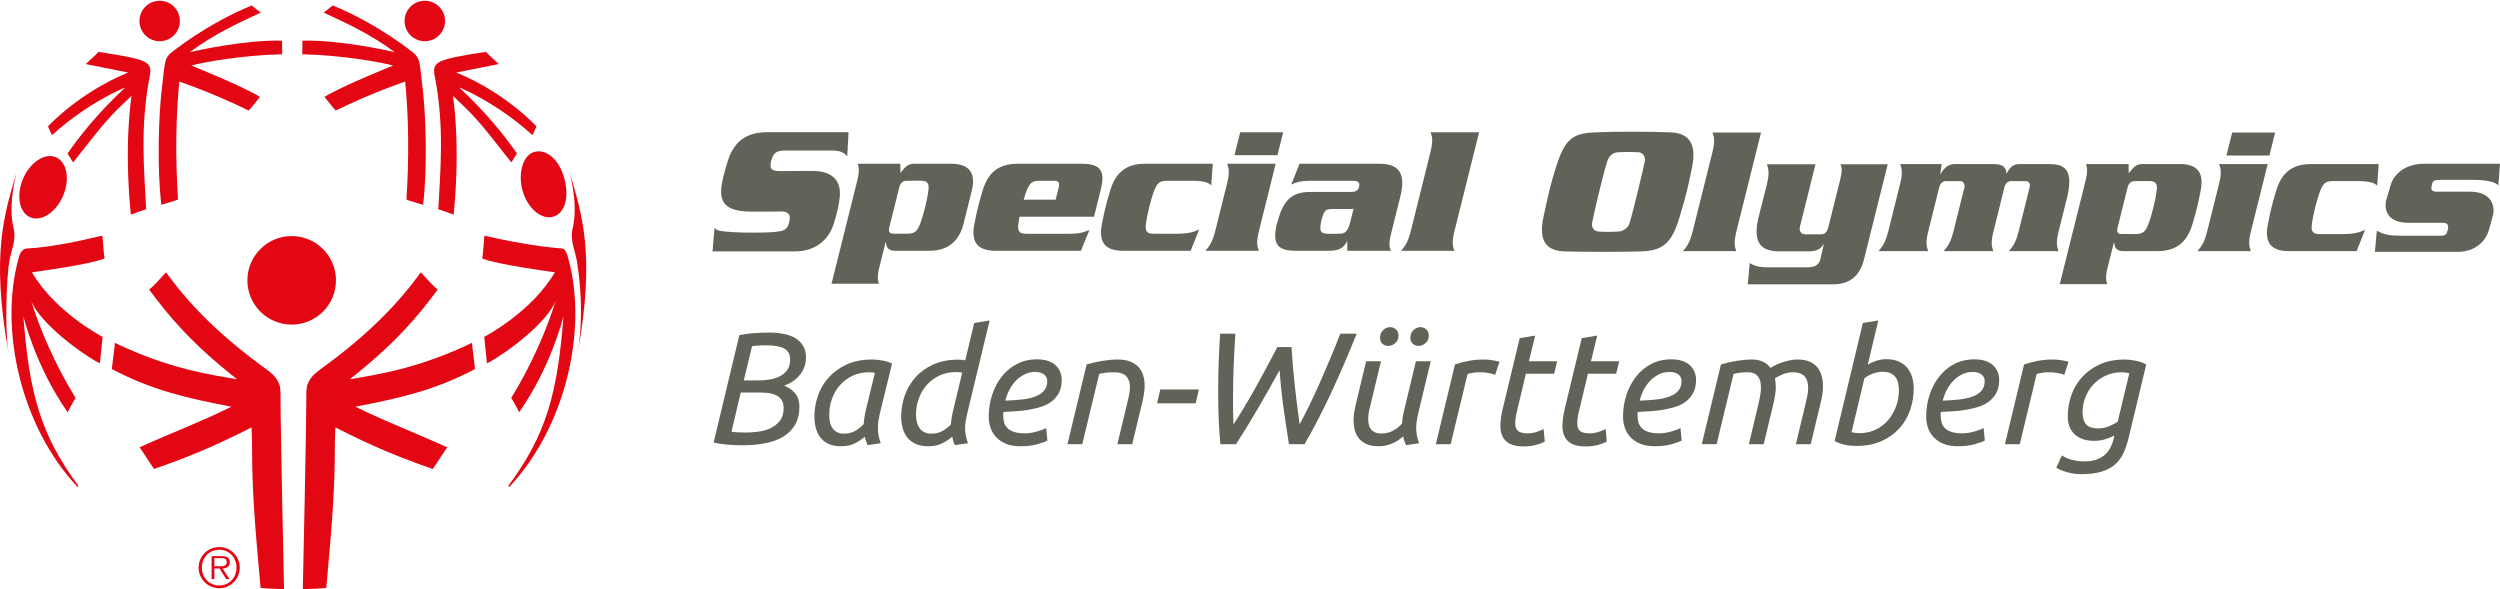
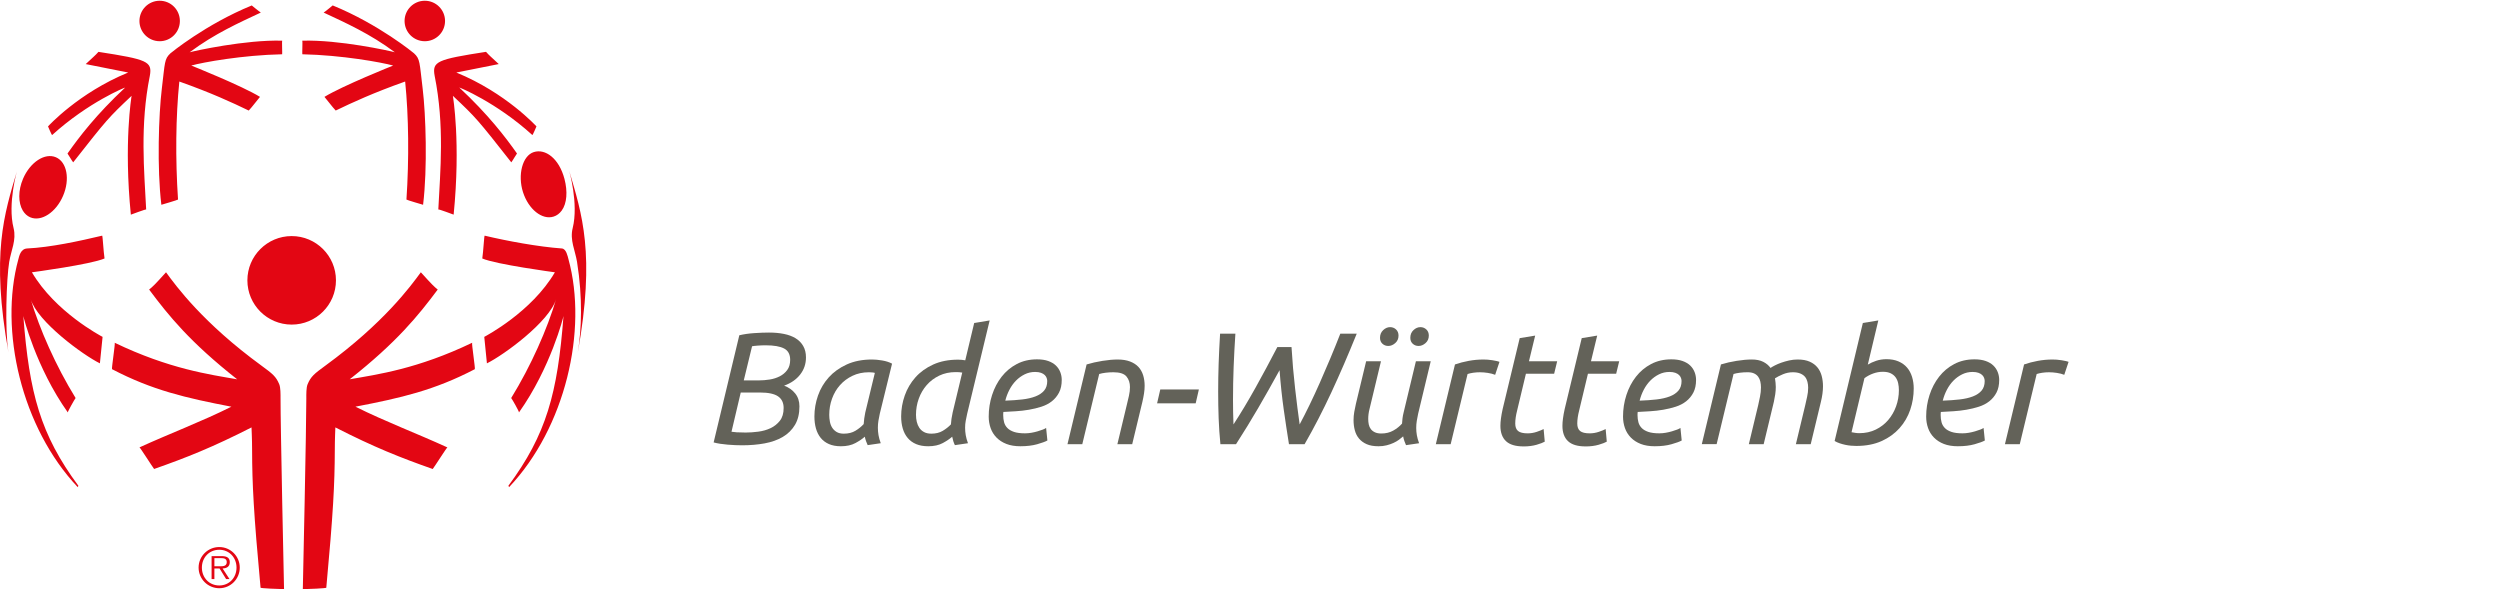
<svg xmlns="http://www.w3.org/2000/svg" id="a" viewBox="0 0 471.256 111.061">
  <defs>
    <style>.b{fill:none;}.c{fill:#e30613;}.d{fill:#636259;}</style>
  </defs>
  <g>
    <path class="d" d="M139.903,83.939c-.401,0-.837-.01-1.308-.029-.471-.021-.947-.051-1.428-.091s-.951-.095-1.412-.165c-.462-.07-.872-.155-1.232-.256l4.839-20.199c.842-.2,1.778-.335,2.811-.405s1.958-.105,2.78-.105c1.022,0,1.959,.085,2.811,.255,.852,.171,1.583,.441,2.194,.812,.611,.37,1.093,.856,1.442,1.457,.352,.602,.527,1.323,.527,2.165,0,1.222-.367,2.299-1.098,3.23-.732,.933-1.738,1.629-3.021,2.09,.861,.32,1.559,.812,2.09,1.473,.53,.661,.797,1.473,.797,2.435,0,1.383-.281,2.545-.842,3.487-.562,.941-1.328,1.698-2.3,2.27-.973,.57-2.114,.977-3.427,1.217s-2.721,.36-4.224,.36Zm-.271-9.949l-1.743,7.395c.22,.041,.551,.075,.991,.105,.441,.03,1.002,.045,1.684,.045,.742,0,1.533-.055,2.375-.165s1.613-.331,2.314-.661c.701-.331,1.287-.797,1.758-1.398,.471-.601,.707-1.402,.707-2.404,0-.981-.351-1.714-1.053-2.194-.701-.481-1.833-.722-3.396-.722h-3.637Zm.571-2.284h2.855c.661,0,1.338-.055,2.029-.165,.69-.11,1.322-.311,1.894-.602,.571-.29,1.041-.687,1.412-1.188,.371-.5,.557-1.142,.557-1.924,0-1.021-.381-1.732-1.143-2.134-.762-.4-1.924-.602-3.486-.602-.521,0-1.032,.021-1.533,.061s-.842,.08-1.021,.12l-1.563,6.433Z" />
    <path class="d" d="M163.559,83.91c-.101-.221-.2-.466-.301-.736s-.181-.557-.24-.857c-.44,.401-1.032,.802-1.773,1.203-.741,.4-1.653,.601-2.735,.601-.882,0-1.639-.141-2.27-.421s-1.147-.671-1.548-1.172c-.401-.501-.696-1.092-.887-1.773s-.286-1.433-.286-2.255c0-1.342,.227-2.655,.677-3.938s1.128-2.425,2.028-3.427c.902-1.002,2.034-1.813,3.397-2.435,1.362-.621,2.956-.932,4.779-.932,.541,0,1.173,.06,1.894,.18,.722,.121,1.342,.321,1.863,.602l-2.314,9.438c-.1,.461-.186,.901-.256,1.322s-.104,.862-.104,1.323,.04,.927,.12,1.397,.221,.977,.421,1.518l-2.465,.361Zm-4.479-2.164c.841,0,1.563-.181,2.164-.542,.601-.36,1.122-.781,1.563-1.262,.02-.341,.055-.696,.105-1.067,.049-.37,.114-.746,.195-1.127l1.803-7.455c-.101-.04-.266-.069-.496-.09-.23-.02-.436-.03-.615-.03-1.143,0-2.176,.221-3.097,.661-.922,.441-1.708,1.027-2.36,1.759-.65,.731-1.152,1.583-1.502,2.555-.352,.973-.526,1.989-.526,3.051,0,.421,.04,.848,.12,1.278s.226,.812,.436,1.142c.211,.331,.491,.602,.842,.812,.351,.211,.807,.316,1.368,.316Z" />
    <path class="d" d="M181.925,80.634c0,.461,.039,.927,.119,1.397s.221,.977,.422,1.518l-2.465,.361c-.221-.44-.392-.972-.512-1.594-.441,.401-1.032,.802-1.773,1.203-.742,.4-1.653,.601-2.735,.601-.882,0-1.644-.135-2.284-.405-.642-.271-1.172-.656-1.594-1.157-.42-.501-.731-1.098-.932-1.789s-.301-1.447-.301-2.27c0-1.342,.227-2.655,.677-3.938s1.122-2.425,2.015-3.427c.891-1.002,2.008-1.809,3.352-2.42,1.342-.61,2.904-.917,4.688-.917,.22,0,.44,.011,.661,.03,.221,.021,.451,.051,.691,.091l1.684-7.034,2.916-.48-4.238,17.584c-.102,.461-.191,.901-.271,1.322s-.119,.862-.119,1.323Zm-6.373,1.112c.842,0,1.558-.176,2.148-.526,.592-.351,1.107-.756,1.549-1.218,.02-.32,.055-.666,.105-1.037,.049-.37,.125-.776,.225-1.217l1.805-7.515c-.182-.04-.382-.065-.602-.075-.221-.01-.432-.016-.631-.016-1.143,0-2.176,.221-3.097,.662-.922,.44-1.708,1.032-2.36,1.773-.65,.741-1.152,1.598-1.502,2.569-.352,.973-.526,1.989-.526,3.051,0,.462,.05,.902,.15,1.323s.261,.796,.481,1.127c.22,.331,.516,.597,.887,.797,.37,.2,.826,.301,1.367,.301Z" />
    <path class="d" d="M192.355,84.12c-1.021,0-1.904-.146-2.646-.436s-1.362-.691-1.863-1.202c-.501-.512-.872-1.107-1.112-1.789-.24-.681-.361-1.402-.361-2.164,0-1.402,.211-2.755,.632-4.058s1.022-2.455,1.804-3.457,1.732-1.799,2.855-2.39c1.122-.591,2.395-.887,3.817-.887,.821,0,1.528,.105,2.119,.315,.591,.211,1.071,.496,1.442,.856,.371,.361,.646,.777,.827,1.248s.271,.957,.271,1.458c0,.941-.17,1.738-.512,2.39-.34,.651-.791,1.197-1.352,1.638-.562,.441-1.218,.781-1.969,1.022-.752,.24-1.533,.431-2.346,.57-.811,.141-1.633,.236-2.465,.286-.831,.05-1.618,.096-2.359,.135-.02,.161-.029,.291-.029,.392v.24c0,.461,.055,.896,.165,1.308s.315,.771,.616,1.082,.716,.556,1.247,.736c.53,.181,1.228,.271,2.089,.271,.381,0,.777-.035,1.188-.105,.41-.069,.801-.16,1.172-.271,.371-.109,.701-.22,.992-.33s.496-.216,.617-.316l.24,2.375c-.401,.221-1.048,.456-1.939,.706-.892,.251-1.938,.376-3.141,.376Zm-2.855-8.597c1.162-.04,2.225-.115,3.186-.226,.963-.109,1.793-.301,2.495-.571,.701-.271,1.247-.636,1.638-1.097,.392-.461,.587-1.062,.587-1.804,0-.181-.035-.37-.105-.571-.07-.2-.19-.386-.36-.556-.171-.17-.406-.311-.707-.421s-.672-.165-1.111-.165c-.702,0-1.358,.149-1.969,.45-.611,.301-1.158,.697-1.639,1.188-.48,.491-.893,1.062-1.232,1.714-.341,.651-.602,1.337-.781,2.059Z" />
    <path class="d" d="M204.018,83.729h-2.796l3.606-15.029c.922-.28,1.92-.506,2.992-.677,1.07-.17,2.027-.255,2.869-.255,.902,0,1.678,.125,2.33,.375,.65,.251,1.178,.592,1.578,1.022s.695,.952,.887,1.563c.189,.611,.285,1.277,.285,1.998,0,.462-.039,.947-.119,1.458-.08,.512-.182,1.027-.301,1.548l-1.924,7.996h-2.795l1.773-7.395c.139-.561,.273-1.132,.404-1.713s.195-1.132,.195-1.653c0-.802-.221-1.468-.66-1.999-.441-.531-1.264-.797-2.465-.797-.502,0-.992,.03-1.473,.09-.482,.061-.883,.141-1.203,.241l-3.186,13.226Z" />
    <path class="d" d="M218.715,73.419h7.274l-.601,2.615h-7.274l.601-2.615Z" />
    <path class="d" d="M243.454,65.424c.16,2.686,.386,5.29,.677,7.815,.29,2.524,.575,4.779,.856,6.763,.601-1.122,1.227-2.354,1.879-3.697,.65-1.342,1.302-2.75,1.953-4.223,.651-1.474,1.303-2.986,1.954-4.539s1.277-3.101,1.879-4.645h3.096c-1.604,3.968-3.201,7.665-4.794,11.092-1.594,3.427-3.272,6.673-5.035,9.739h-2.945c-.342-2.124-.672-4.313-.992-6.567-.321-2.255-.582-4.715-.782-7.38-1.362,2.485-2.7,4.854-4.013,7.109-1.312,2.254-2.71,4.534-4.193,6.838h-2.945c-.16-1.623-.271-3.246-.331-4.869-.06-1.624-.09-3.307-.09-5.05s.03-3.502,.09-5.275c.061-1.773,.15-3.652,.271-5.637h2.886c-.14,2.104-.25,4.184-.33,6.237-.08,2.055-.12,4.144-.12,6.268,0,1.543,.029,3.076,.09,4.599,1.383-2.124,2.76-4.418,4.133-6.883s2.751-5.03,4.134-7.695h2.675Z" />
    <path class="d" d="M259.836,84.12c-.883,0-1.619-.131-2.21-.391s-1.072-.611-1.442-1.052c-.371-.44-.637-.962-.797-1.563-.16-.601-.24-1.242-.24-1.924,0-.521,.045-1.037,.135-1.548,.091-.511,.195-1.026,.316-1.548l1.923-7.996h2.796l-1.773,7.395c-.101,.462-.23,1.003-.391,1.623-.161,.622-.24,1.243-.24,1.864,0,.36,.034,.706,.104,1.037,.07,.33,.2,.621,.391,.871,.19,.251,.446,.451,.767,.602s.722,.226,1.203,.226c.861,0,1.617-.186,2.269-.557,.651-.37,1.197-.806,1.639-1.308,.02-.32,.05-.65,.09-.991s.11-.712,.211-1.112l2.314-9.649h2.795l-2.374,9.89c-.101,.461-.186,.907-.256,1.338s-.105,.877-.105,1.337,.04,.923,.121,1.383c.079,.462,.22,.962,.42,1.503l-2.464,.361c-.101-.221-.201-.471-.301-.752-.101-.28-.181-.581-.241-.901-.221,.2-.48,.411-.781,.631-.301,.221-.646,.421-1.037,.602-.391,.18-.821,.33-1.292,.45-.472,.121-.987,.181-1.548,.181Zm1.863-18.907c-.441,0-.812-.14-1.112-.421-.301-.28-.451-.65-.451-1.111,0-.602,.2-1.087,.602-1.458,.4-.371,.831-.557,1.292-.557,.441,0,.816,.146,1.128,.437,.311,.29,.466,.676,.466,1.157,0,.581-.206,1.052-.616,1.412-.411,.361-.847,.541-1.308,.541Zm5.711,0c-.44,0-.812-.14-1.112-.421-.301-.28-.45-.65-.45-1.111,0-.602,.199-1.087,.601-1.458,.4-.371,.831-.557,1.293-.557,.44,0,.816,.146,1.127,.437,.311,.29,.466,.676,.466,1.157,0,.581-.206,1.052-.616,1.412-.411,.361-.847,.541-1.308,.541Z" />
    <path class="d" d="M279.615,67.769c.24,0,.511,.01,.812,.029,.301,.021,.596,.056,.887,.105,.29,.051,.556,.101,.797,.15,.24,.051,.42,.105,.541,.165l-.812,2.436c-.401-.16-.862-.281-1.383-.361-.521-.08-1.022-.12-1.503-.12-.421,0-.837,.03-1.248,.09-.411,.061-.767,.141-1.066,.241l-3.187,13.226h-2.796l3.607-15.029c.801-.28,1.663-.506,2.585-.677,.922-.17,1.844-.255,2.766-.255Z" />
    <path class="d" d="M287.189,84.15c-1.503,0-2.605-.331-3.307-.992s-1.052-1.623-1.052-2.886c0-.821,.14-1.873,.421-3.156l3.216-13.376,2.916-.48-1.172,4.839h5.32l-.571,2.345h-5.32l-1.653,6.914c-.24,.941-.36,1.764-.36,2.465,0,.661,.18,1.137,.541,1.428,.36,.29,.962,.436,1.803,.436,.581,0,1.152-.095,1.714-.285,.561-.19,.992-.366,1.292-.526l.211,2.375c-.301,.18-.812,.375-1.533,.586-.722,.21-1.543,.315-2.465,.315Z" />
    <path class="d" d="M298.881,84.15c-1.503,0-2.605-.331-3.307-.992s-1.052-1.623-1.052-2.886c0-.821,.14-1.873,.421-3.156l3.216-13.376,2.916-.48-1.172,4.839h5.32l-.571,2.345h-5.32l-1.653,6.914c-.24,.941-.36,1.764-.36,2.465,0,.661,.18,1.137,.541,1.428,.36,.29,.962,.436,1.803,.436,.581,0,1.152-.095,1.714-.285,.561-.19,.992-.366,1.292-.526l.211,2.375c-.301,.18-.812,.375-1.533,.586-.722,.21-1.543,.315-2.465,.315Z" />
    <path class="d" d="M311.926,84.12c-1.021,0-1.903-.146-2.645-.436-.742-.29-1.363-.691-1.864-1.202-.501-.512-.871-1.107-1.112-1.789-.24-.681-.36-1.402-.36-2.164,0-1.402,.21-2.755,.631-4.058s1.022-2.455,1.804-3.457c.782-1.002,1.733-1.799,2.855-2.39s2.395-.887,3.817-.887c.822,0,1.528,.105,2.119,.315,.591,.211,1.072,.496,1.443,.856,.37,.361,.646,.777,.826,1.248,.181,.471,.271,.957,.271,1.458,0,.941-.17,1.738-.511,2.39s-.792,1.197-1.353,1.638c-.562,.441-1.218,.781-1.969,1.022-.752,.24-1.533,.431-2.345,.57-.812,.141-1.634,.236-2.465,.286-.832,.05-1.618,.096-2.359,.135-.021,.161-.03,.291-.03,.392v.24c0,.461,.055,.896,.165,1.308s.316,.771,.616,1.082c.301,.311,.717,.556,1.248,.736,.53,.181,1.227,.271,2.089,.271,.38,0,.776-.035,1.188-.105,.41-.069,.801-.16,1.172-.271,.371-.109,.701-.22,.992-.33,.29-.11,.496-.216,.616-.316l.24,2.375c-.401,.221-1.047,.456-1.938,.706-.892,.251-1.939,.376-3.142,.376Zm-2.855-8.597c1.162-.04,2.225-.115,3.187-.226,.962-.109,1.793-.301,2.495-.571,.701-.271,1.247-.636,1.638-1.097s.586-1.062,.586-1.804c0-.181-.035-.37-.104-.571-.071-.2-.191-.386-.361-.556s-.405-.311-.706-.421-.672-.165-1.112-.165c-.701,0-1.357,.149-1.969,.45s-1.157,.697-1.639,1.188c-.48,.491-.892,1.062-1.232,1.714s-.601,1.337-.781,2.059Z" />
    <path class="d" d="M338.889,67.769c.882,0,1.628,.135,2.239,.405s1.102,.637,1.473,1.098,.637,.997,.797,1.607c.16,.612,.24,1.258,.24,1.939,0,.44-.035,.917-.104,1.428-.071,.511-.166,1.007-.286,1.487l-1.924,7.996h-2.795l1.773-7.395c.1-.461,.215-.977,.346-1.548,.13-.571,.195-1.137,.195-1.698,0-.381-.045-.752-.136-1.112-.09-.36-.24-.671-.451-.932-.21-.261-.506-.471-.887-.632-.381-.16-.852-.24-1.412-.24-.642,0-1.263,.126-1.864,.376-.601,.251-1.102,.506-1.503,.767,.04,.28,.075,.556,.105,.826s.045,.536,.045,.797c0,.461-.035,.927-.104,1.397-.071,.472-.156,.938-.256,1.397l-1.924,7.996h-2.796l1.773-7.395c.101-.461,.211-.981,.331-1.563,.12-.58,.181-1.161,.181-1.743,0-.38-.041-.746-.12-1.097-.081-.351-.216-.656-.406-.917-.19-.26-.446-.466-.767-.616s-.731-.226-1.232-.226-.987,.03-1.458,.09c-.471,.061-.866,.141-1.187,.241l-3.187,13.226h-2.796l3.607-15.029c.901-.28,1.889-.506,2.961-.677,1.071-.17,2.028-.255,2.87-.255s1.553,.146,2.135,.436c.581,.291,1.041,.677,1.383,1.157,.199-.14,.476-.301,.826-.48,.351-.181,.752-.351,1.202-.512,.451-.16,.942-.3,1.473-.421,.531-.12,1.077-.18,1.639-.18Z" />
    <path class="d" d="M352.084,68.73c.461-.28,.992-.521,1.594-.722,.601-.2,1.242-.301,1.924-.301,.861,0,1.618,.141,2.27,.421,.65,.281,1.187,.667,1.607,1.157,.421,.491,.737,1.077,.947,1.759s.315,1.412,.315,2.194c0,1.383-.221,2.72-.661,4.013-.441,1.292-1.112,2.445-2.014,3.457-.902,1.012-2.029,1.823-3.382,2.435-1.353,.61-2.941,.917-4.765,.917-.3,0-.631-.016-.991-.046-.361-.029-.727-.085-1.098-.165s-.731-.181-1.082-.301-.656-.26-.917-.421l5.32-22.243,2.916-.48-1.984,8.326Zm2.826,1.353c-.602,0-1.198,.105-1.789,.315s-1.147,.506-1.668,.887l-2.435,10.189c.2,.041,.431,.081,.691,.121,.26,.04,.521,.06,.781,.06,1.143,0,2.174-.226,3.096-.676,.922-.451,1.703-1.053,2.345-1.804,.642-.752,1.138-1.613,1.488-2.585s.526-1.989,.526-3.051c0-.441-.046-.872-.136-1.293s-.251-.791-.48-1.112c-.231-.32-.541-.576-.933-.767-.391-.19-.887-.285-1.487-.285Z" />
    <path class="d" d="M369.068,84.12c-1.021,0-1.903-.146-2.645-.436-.742-.29-1.363-.691-1.864-1.202-.501-.512-.871-1.107-1.112-1.789-.24-.681-.36-1.402-.36-2.164,0-1.402,.21-2.755,.631-4.058s1.022-2.455,1.804-3.457c.782-1.002,1.733-1.799,2.855-2.39s2.395-.887,3.817-.887c.822,0,1.528,.105,2.119,.315,.591,.211,1.072,.496,1.443,.856,.37,.361,.646,.777,.826,1.248,.181,.471,.271,.957,.271,1.458,0,.941-.17,1.738-.511,2.39s-.792,1.197-1.353,1.638c-.562,.441-1.218,.781-1.969,1.022-.752,.24-1.533,.431-2.345,.57-.812,.141-1.634,.236-2.465,.286-.832,.05-1.618,.096-2.359,.135-.021,.161-.03,.291-.03,.392v.24c0,.461,.055,.896,.165,1.308s.316,.771,.616,1.082c.301,.311,.717,.556,1.248,.736,.53,.181,1.227,.271,2.089,.271,.38,0,.776-.035,1.188-.105,.41-.069,.801-.16,1.172-.271,.371-.109,.701-.22,.992-.33,.29-.11,.496-.216,.616-.316l.24,2.375c-.401,.221-1.047,.456-1.938,.706-.892,.251-1.939,.376-3.142,.376Zm-2.855-8.597c1.162-.04,2.225-.115,3.187-.226,.962-.109,1.793-.301,2.495-.571,.701-.271,1.247-.636,1.638-1.097s.586-1.062,.586-1.804c0-.181-.035-.37-.104-.571-.071-.2-.191-.386-.361-.556s-.405-.311-.706-.421-.672-.165-1.112-.165c-.701,0-1.357,.149-1.969,.45s-1.157,.697-1.639,1.188c-.48,.491-.892,1.062-1.232,1.714s-.601,1.337-.781,2.059Z" />
    <path class="d" d="M386.893,67.769c.24,0,.511,.01,.812,.029,.301,.021,.596,.056,.887,.105,.29,.051,.556,.101,.797,.15,.24,.051,.42,.105,.541,.165l-.812,2.436c-.401-.16-.862-.281-1.383-.361-.521-.08-1.022-.12-1.503-.12-.421,0-.837,.03-1.248,.09-.411,.061-.767,.141-1.066,.241l-3.187,13.226h-2.796l3.607-15.029c.801-.28,1.663-.506,2.585-.677,.922-.17,1.844-.255,2.766-.255Z" />
-     <path class="d" d="M392.905,86.976c.821,0,1.542-.101,2.164-.301,.621-.2,1.157-.491,1.608-.871,.45-.381,.815-.832,1.097-1.353,.28-.521,.501-1.112,.661-1.773l.12-.571c-.4,.221-.941,.44-1.623,.661s-1.383,.331-2.104,.331c-1.624,0-2.871-.406-3.743-1.218-.871-.812-1.308-1.948-1.308-3.412,0-1.342,.221-2.654,.662-3.938,.44-1.282,1.111-2.424,2.014-3.427,.901-1.002,2.023-1.808,3.366-2.419s2.916-.917,4.72-.917c.28,0,.596,.02,.946,.06,.351,.041,.711,.096,1.082,.166s.731,.165,1.083,.285c.35,.12,.655,.261,.916,.421l-3.276,13.677c-.261,1.082-.581,2.054-.962,2.916-.381,.861-.901,1.593-1.562,2.194-.661,.601-1.514,1.066-2.556,1.397-1.042,.33-2.344,.496-3.907,.496-.862,0-1.713-.116-2.555-.346-.842-.23-1.554-.517-2.135-.857l1.053-2.344c.46,.34,1.071,.616,1.833,.826,.762,.211,1.563,.315,2.405,.315Zm2.524-6.222c.802,0,1.538-.146,2.209-.437,.672-.29,1.188-.565,1.549-.826l2.194-9.138c-.201-.04-.432-.08-.691-.12-.261-.04-.512-.061-.752-.061-1.082,0-2.074,.206-2.976,.616-.901,.411-1.679,.962-2.33,1.653s-1.157,1.493-1.518,2.404c-.36,.912-.541,1.859-.541,2.841,0,1.082,.235,1.864,.706,2.345,.471,.481,1.188,.722,2.149,.722Z" />
  </g>
-   <rect class="b" x="139.505" width="316.166" height="110.898" />
-   <path class="d" d="M215.993,42.389c-.116,1.122,.141,1.677,1.467,1.677h4.015c2.73,0,3.511-.344,4.568-.805l-1.599,4.017h-12.742c-3.771,0-4.592-1.995-3.978-5.093,.505-2.546,.729-3.493,1.523-6.188,.936-3.186,2.775-5.128,6.545-5.128h12.819l-.285,4.087c-.482-.598-1.671-.876-3.662-.876h-4.713c-1.326,0-1.786,.423-2.306,1.677-.636,1.532-1.451,4.77-1.652,6.631m-47.529,1.659c-.799,0-1.043-.325-.818-1.238l1.867-7.472c.225-.902,.66-1.259,1.463-1.259h.843l.401-.016h1.336c1.326,0,1.588,.561,1.464,1.683-.192,1.863-1.016,5.096-1.649,6.631-.518,1.253-.975,1.675-2.306,1.675h-2.571l-.029-.003Zm-6.779-13.178c.22,.664,.35,1.397-.066,3.074l-4.877,19.55h8.94c-.218-.661-.35-1.394,.067-3.069l1.184-4.751h.068c.049,.667,.23,1.603,1.733,1.603h6.458c3.772,0,5.69-2.09,6.439-5.093l1.549-6.215c.747-3.005-.125-5.098-3.898-5.098h-6.949c-1.152,0-1.705,.555-2.598,1.743l-.019-1.743h-8.031Zm37.868,4.538c.235-.942,.054-1.326-.86-1.326h-2.787c-1.329,0-1.788,.421-2.306,1.675-.202,.489-.422,1.156-.634,1.891l6.031-.005,.556-2.235m4.532-4.536c3.59,.037,4.239,1.575,3.395,4.956l-1.252,5.03h-14.037c-.111,.561-.193,1.087-.243,1.532-.099,.923,.073,1.463,.872,1.619,.222,.04,.453,.061,.703,.061h7.921c1.573,0,2.438-.106,3.916-.699l-1.61,3.905h-16.41l.002-.005c-3.498-.116-4.256-2.077-3.663-5.088,.504-2.539,.73-3.489,1.526-6.191,.906-3.087,2.668-5.001,6.226-5.111l.002-.01h12.652v.002m29.692-5.94l-1.076,4.331h8.103l1.081-4.331h-8.107Zm-4.695,18.579c-.566,2.267-1.15,2.932-1.846,3.765h10.053c-.275-.833-.531-1.498,.032-3.765l3.151-12.641h-9.148c.281,.838,.532,1.497-.031,3.77l-2.211,8.872Zm25.811-4.119c.199,0,.267-.101,.267-.101l-.075,.334-.528,2.103c-.526,2.096-1.038,2.339-2.329,2.339h-1.922c-1.246-.032-1.5-.392-1.396-1.501,.107-1.111,.418-1.833,.418-1.833,.456-1.349,.879-1.309,2.146-1.341h3.42m-9.925-8.522l-1.565,3.91c1.1-.489,1.92-.698,3.459-.698h8.207c.69,0,1.352,.177,1.133,1.047-.192,.765-.508,1.048-1.658,1.048h-7.512c-3.697,0-5.076,1.749-6.089,5.169l-.294,.982c-.75,3.468-.083,4.947,3.621,4.947h5.861c2.233,0,3.021-.343,3.807-1.81l.018-.214,.017,2.024h8.239c-.319-.658-.452-1.391-.032-3.064l1.782-7.162c1.16-4.646-.487-6.18-3.979-6.18h-15.015Zm20.98,12.641c-.571,2.267-1.154,2.932-1.851,3.765h10.057c-.282-.833-.536-1.498,.03-3.765l4.633-18.582h-9.146c.277,.842,.533,1.505-.038,3.773l-3.685,14.809Zm-131.638,3.874h15.594c3.016,0,6.094-1.442,7.291-5.302,.712-2.299,.971-3.654,1.105-5.003,.133-1.352,.096-4.863-5.16-4.863l-6.105,.032c-1.328,0-1.826-.302-1.787-1.144,.018-.481,.102-.836,.381-1.54,.316-.807,1.002-1.193,2.334-1.193h8.913c1.679,0,2.337,.55,2.836,1.076l.241-4.532h-15.271c-4.1,0-6.378,1.82-7.529,5.535-.685,2.22-.971,3.482-1.126,4.514-.541,3.529,1.153,4.895,5.515,4.92,4.367,.03,5.724-.026,5.724-.026,1.337,0,1.734,.645,1.587,1.508-.09,.532-.126,.643-.312,1.162-.307,.831-1.07,1.087-2.74,1.217-1.665,.135-5.631,.156-7.851,0-2.223-.162-2.903-.253-3.262-.814l-.375,4.453Zm272.44-.061c3.773,0,5.603-1.944,6.547-5.124,.791-2.697,1.018-3.644,1.518-6.189,.615-3.095-.201-5.098-3.975-5.098m24.934,11.541c.199-1.867,1.018-5.101,1.658-6.636,.512-1.251,.973-1.682,2.299-1.682h4.717c1.99,0,3.178,.283,3.658,.881l.285-4.085h-12.816c-3.773,0-5.615,1.942-6.545,5.12-.797,2.699-1.018,3.656-1.523,6.188-.611,3.101,.205,5.101,3.975,5.101h12.748l1.59-4.014c-1.045,.453-1.836,.802-4.56,.802h-4.019c-1.326,0-1.586-.561-1.465-1.675m-35.779,1.657c-.805,0-1.045-.329-.82-1.239l1.859-7.471c.225-.91,.668-1.262,1.471-1.262h.832l.408-.011h1.336c1.332,0,1.592,.561,1.467,1.672-.195,1.865-1.016,5.104-1.654,6.636-.52,1.251-.975,1.677-2.299,1.677h-2.572l-.027-.002Zm-6.783-13.179c.215,.661,.35,1.392-.068,3.071l-4.879,19.553h8.943c-.219-.661-.352-1.392,.068-3.069l1.184-4.753h.07c.041,.662,.228,1.607,1.728,1.607h6.461c3.77,0,5.688-2.093,6.434-5.099l1.553-6.215c.752-3.003-.123-5.096-3.895-5.096h-6.949c-1.15,0-1.709,.556-2.603,1.741l-.014-1.741h-8.033Zm-74.132,12.639c-.563,2.267-1.149,2.934-1.845,3.77h10.059c-.281-.836-.535-1.503,.033-3.77l4.629-18.582h-9.148c.275,.842,.531,1.503-.033,3.773l-3.694,14.809Zm21.696,3.81c1.621,0,2.363-.347,3.013-1.394h.009l-.666,2.892c-.193,.77-.714,1.508-2.291,1.508h-7.653c-1.958,0-2.689-.423-3.362-.807l-.373,4.016h16.169c3.001,0,4.966-1.571,5.738-4.677l4.476-17.952h-8.906c.276,.735,.403,1.045-.111,3.111l-2.167,8.697c-.234,.934-.621,1.392-1.326,1.392h-3.037c-.898,0-1.178-.733-.995-1.466l2.925-11.734h-9.152c.282,.844,.534,1.58-.031,3.852l-1.662,6.593c-.755,3.826,.093,5.969,3.994,5.969h5.41Zm17.414-16.449c.285,.836,.536,1.5-.029,3.768l-2.211,8.871c-.566,2.267-1.151,2.934-1.848,3.77h9.358c-.282-.836-.537-1.503,.031-3.77l2.052-8.245c.211-.836,.68-1.188,1.309-1.188h2.725c.586,0,.857,.797,.716,1.188l-2.05,8.245c-.571,2.267-1.155,2.934-1.855,3.77h9.358c-.277-.836-.529-1.503,.037-3.77l2.048-8.245c.21-.836,.681-1.188,1.31-1.188h2.725c.437,0,.939,.305,.716,1.188l-2.055,8.245c-.565,2.267-1.152,2.934-1.847,3.77h9.357c-.283-.836-.537-1.503,.029-3.77l1.551-6.215c1.406-5.66-.668-6.424-3.395-6.424h-5.654c-1.396,0-1.988,1.119-2.289,1.783h-.021c-.123-1.014-.486-1.783-2.47-1.783h-7.364c-1.531,0-2.266,1.259-2.685,1.987h-.009l.284-1.987h-7.824Zm62.578-5.943l-1.082,4.333h8.1l1.084-4.333h-8.101Zm-4.701,18.582c-.564,2.27-1.15,2.931-1.85,3.767h10.059c-.277-.836-.531-1.497,.035-3.767l3.15-12.639h-9.152c.283,.836,.533,1.5-.027,3.768l-2.215,8.871Zm43.139-7.44c-.809,0-.967-.526-.871-.921l.174-.701c.098-.389,.471-.603,1.281-.603h6.471c1.941,0,4.203,.28,4.672,1.095l.324-4.135h-14.346c-3.185,0-5.695,1.699-6.33,4.244l-.803,2.688c-.4,2.048,.455,4.201,4.275,4.201h6.502c.848,0,1.043,.532,.875,1.204l-.086,.351c-.17,.672-.465,.884-1.318,.884h-7.031c-2.934,0-3.613-.249-4.961-.955l-.356,3.998h15.484c3.707,0,5.547-2.265,6.072-4.384l.719-2.585c.4-2.011-.566-4.382-4.381-4.382h-6.367Zm-149.152-5.752c-.184,1.024-2.254,9.716-2.888,11.7-.295,.923-1.255,1.526-2.083,1.571-1.404,.077-2.472,.079-3.699,0-1.027-.069-1.43-.868-1.257-1.727,.475-2.421,2.36-10.284,2.913-11.718,.46-1.18,1.301-1.471,2.059-1.511,1.256-.068,2.482-.058,3.703,0,.887,.04,1.406,.81,1.252,1.686m-16.765,1.177c-1,3.175-1.208,4.146-2.322,9.227-1.005,4.574,.45,6.511,3.991,6.606,4.361,.119,10.463,.111,14.393,0,4.231-.117,5.848-1.693,7.295-6.606,1.309-4.448,1.389-4.814,2.298-9.222,.932-4.492-.586-6.463-3.993-6.608-3.878-.164-10.168-.188-14.387,0-4.232,.188-5.614,1.355-7.274,6.604" />
  <path class="c" d="M5.693,40.96c-.588-.253-1.055-.698-1.398-1.267-.867-1.458-.906-3.765,.051-6.003,1.342-3.127,4.111-4.934,6.195-4.043,2.086,.894,2.687,4.151,1.346,7.271-1.334,3.124-4.111,4.934-6.193,4.042M30.101,7.771c2.101,0,3.807-1.707,3.807-3.815S32.202,.14,30.101,.14s-3.816,1.707-3.816,3.815,1.705,3.815,3.816,3.815m.406,8.925c-.598,4.903-.926,14.975-.09,21.907,0,0,3.148-.915,3.142-.987-.514-7.678-.428-15.663,.246-22.246,5.939,2.104,9.945,3.951,13.084,5.47,.76-.818,1.396-1.731,2.121-2.577-3.373-2.075-12.859-5.873-12.953-5.905,2.201-.617,9.684-1.971,17.131-2.127,.039,0-.061-2.569,0-2.563-6.895-.199-16.494,1.923-17.437,2.188,4.683-3.498,9.334-5.573,13.414-7.488-.328-.201-1.707-1.338-1.707-1.338-8.715,3.566-15.268,8.969-15.32,9.014-1.17,1.084-1.027,1.678-1.631,6.654M9.827,25.456c6.811-6.187,13.863-9.046,13.758-8.943-5.445,5.088-8.658,9.293-10.861,12.428,.379,.537,.676,1.133,1.072,1.662,6.355-8.081,6.609-8.398,11.008-12.536-.008,.102-1.494,8.815-.139,22.399,0,0,2.881-1.087,2.887-.971-.367-7.331-1.193-15.832,.691-25.204,.49-2.717-.451-3.083-9.684-4.514-.603,.691-1.021,.997-2.4,2.304l8.006,1.59c-9.361,3.826-15.113,10.157-15.113,10.157,0,0,.707,1.691,.775,1.627M80.077,7.771c2.109,0,3.816-1.707,3.816-3.815s-1.707-3.815-3.816-3.815-3.814,1.707-3.814,3.815,1.709,3.815,3.814,3.815m-23.09,2.458c7.449,.158,14.922,1.516,17.127,2.127-.092,.028-9.58,3.833-12.953,5.905,.725,.846,1.359,1.762,2.123,2.577,3.139-1.519,7.148-3.366,13.09-5.472,.668,6.582,.752,14.573,.242,22.248-.006,.072,3.137,.987,3.137,.987,.844-6.932,.516-17.004-.082-21.907-.605-4.977-.463-5.572-1.635-6.651-.051-.048-6.602-5.451-15.322-9.02,0,0-1.367,1.141-1.705,1.347,4.086,1.913,8.732,3.981,13.418,7.482-.941-.265-10.547-2.389-17.439-2.183,.062-.008-.041,2.559,0,2.559m24.943,4.061c1.887,9.374,1.064,17.869,.693,25.201,.006-.114,2.889,.97,2.889,.97,1.354-13.581-.133-22.293-.145-22.396,4.404,4.141,4.652,4.455,11.014,12.538,.391-.531,.684-1.124,1.072-1.667-2.203-3.13-5.422-7.339-10.867-12.427-.107-.101,6.953,2.757,13.76,8.945,.07,.066,.777-1.625,.777-1.625,0,0-5.76-6.333-15.107-10.157l8-1.593c-1.387-1.304-1.801-1.616-2.402-2.307-9.234,1.434-10.178,1.799-9.684,4.517M2.562,43.007c-1.176-4.661,.699-10.969,.664-10.845-2.426,8.199-4.955,15.681-1.631,34.279-.709-4.365-.377-13.885,.137-17.052,.353-2.172,1.391-4.141,.83-6.382m16.695,1.416c-4.234,1.008-9.758,2.209-14.135,2.413-1.248,.061-1.512,1.479-1.652,2.003-3.691,13.417,.6,31.804,11.176,42.979,0,0,.144-.226,.129-.248-7.148-9.668-9.256-17.414-10.377-31.994,.006,.102,2.396,9.732,8.387,18.168-.068-.096,1.262-2.455,1.467-2.715-3.725-6.045-6.805-13.008-8.477-18.666,1.268,4.283,9.889,10.57,13.057,12.13l.506-4.99c-.33-.18-8.943-4.703-13.32-12.173,.08-.008,11.098-1.481,13.689-2.606-.201-1.281-.348-4.323-.449-4.302m86.646,2.413c-4.369-.307-10.316-1.405-14.543-2.413-.103-.021-.25,3.019-.449,4.302,2.59,1.124,13.605,2.598,13.686,2.606-4.373,7.47-12.994,11.993-13.312,12.173l.5,4.99c3.174-1.56,11.787-7.848,13.053-12.13-1.672,5.658-4.754,12.621-8.477,18.666,.213,.26,1.543,2.619,1.467,2.715,5.988-8.435,8.387-18.066,8.391-18.168-1.115,14.58-3.226,22.326-10.387,31.994-.012,.022,.139,.248,.139,.248,10.576-11.176,14.869-29.562,11.178-42.979-.144-.524-.404-1.942-1.244-2.003m-7.322-10.62c1.033,3.239,3.617,5.302,5.775,4.611,.607-.191,1.119-.584,1.518-1.124,1.002-1.36,1.144-3.624,.525-5.982-1.037-3.899-3.623-5.741-5.783-5.053-2.154,.688-3.065,4.313-2.035,7.548m8.701-4.053c-.041-.124,1.832,6.185,.664,10.845-.568,2.238,.478,4.207,.826,6.379,1.09,6.885,.85,12.682,.141,17.055,3.324-18.595,.787-26.08-1.631-34.279m-43.957,20.68c0-4.606-3.738-8.343-8.346-8.343s-8.35,3.737-8.35,8.343,3.736,8.343,8.35,8.343,8.346-3.734,8.346-8.343m25.676,11.767c-10.293,4.943-17.889,5.978-23.082,6.885,8.895-7.006,12.91-11.99,16.588-16.914-.676-.553-.978-.818-3.182-3.257-1.908,2.614-6.967,9.546-17.996,17.599-2.115,1.541-2.748,2.059-3.353,3.52-.254,.607-.244,1.848-.238,2.746,.025,4.133-.643,35.697-.66,35.873,1.049-.006,4.416-.176,4.424-.271,1.305-14.055,1.584-19.568,1.605-25.887,0-2.285,.105-4.137,.105-4.338,7.312,3.734,12.269,5.703,18.353,7.842,.357-.449,2.672-4.111,2.766-4.068-5.771-2.648-11.672-4.853-17.334-7.68,8.562-1.645,14.875-3.09,22.5-7.068,.125-.07-.635-4.912-.496-4.98m-36.123,10.578c.006-.898,.01-2.139-.24-2.746-.605-1.467-1.236-1.975-3.353-3.52-11.025-8.047-16.084-14.984-17.994-17.599-2.203,2.442-2.508,2.707-3.185,3.257,3.684,4.929,7.693,9.908,16.596,16.919-5.197-.912-12.797-1.947-23.084-6.891,.139,.064-.625,4.91-.502,4.98,7.621,3.984,13.941,5.424,22.5,7.074-5.654,2.82-11.563,5.031-17.33,7.668,.094-.037,2.406,3.629,2.76,4.07,6.088-2.135,11.047-4.104,18.359-7.834,0,.201,.111,2.049,.111,4.334,.016,6.315,.289,11.832,1.596,25.887,.006,.096,3.377,.26,4.426,.266-.016-.17-.684-31.734-.658-35.867m-11.66,31.549c.613,0,1.518,.106,1.518-.773,0-.678-.555-.756-1.088-.756h-1.24v1.529h.81m2.09-.762c0,.846-.594,1.164-1.359,1.18l1.311,2.006h-.639l-1.238-2.006h-.975v2.006h-.529v-4.334h1.894c1.148,0,1.535,.434,1.535,1.148m-1.984,4.387c1.885,0,3.254-1.471,3.254-3.371,0-1.885-1.369-3.361-3.254-3.361-1.898,0-3.275,1.477-3.275,3.361,0,1.9,1.377,3.371,3.275,3.371m0-7.244c2.143,0,3.865,1.74,3.865,3.873,0,2.148-1.723,3.889-3.865,3.889s-3.895-1.74-3.895-3.889c0-2.133,1.742-3.873,3.895-3.873" />
</svg>